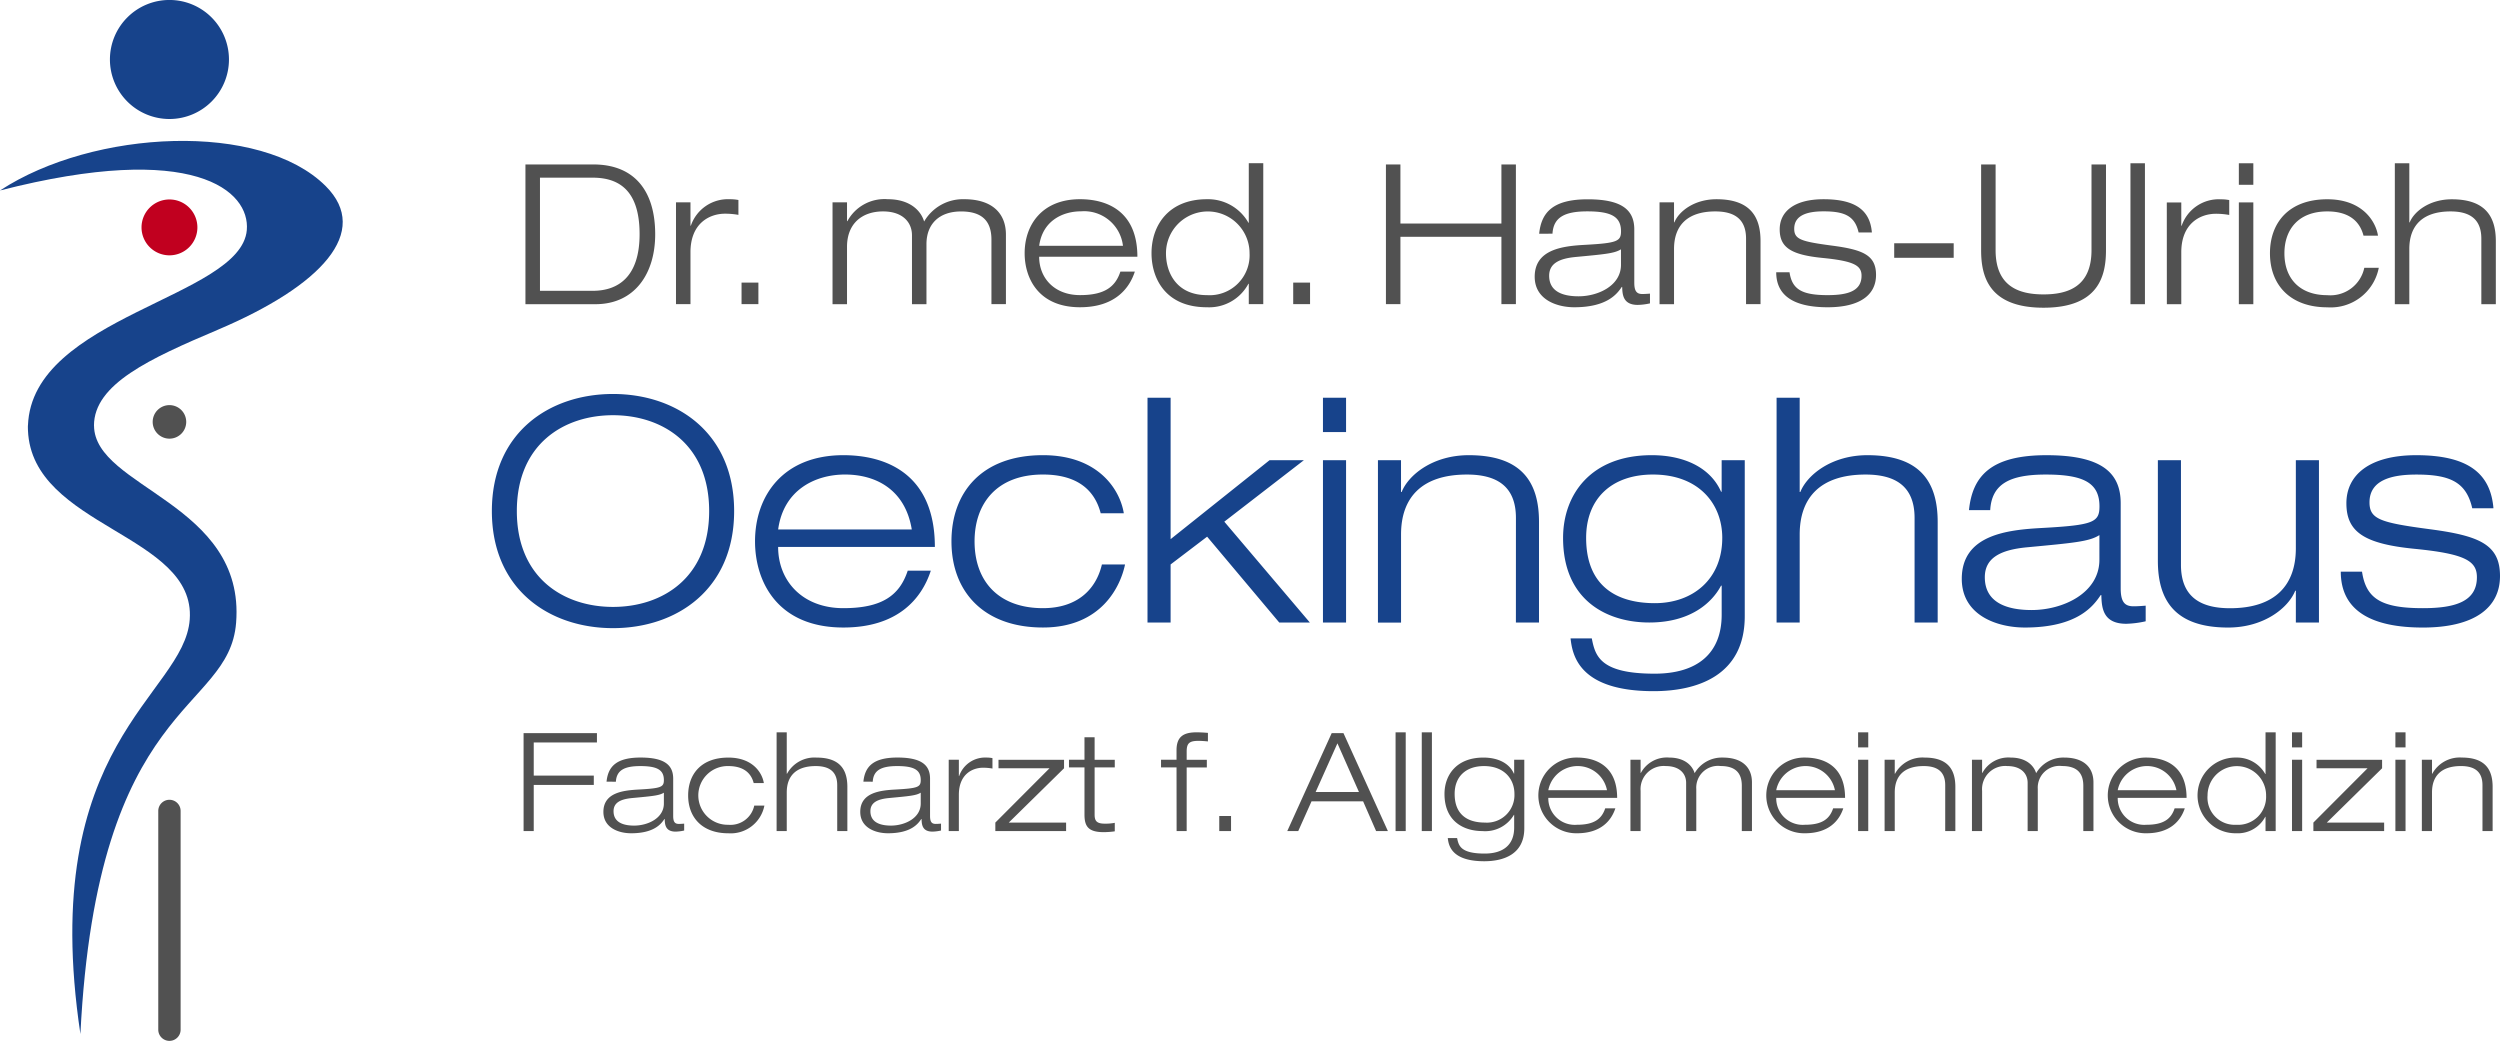
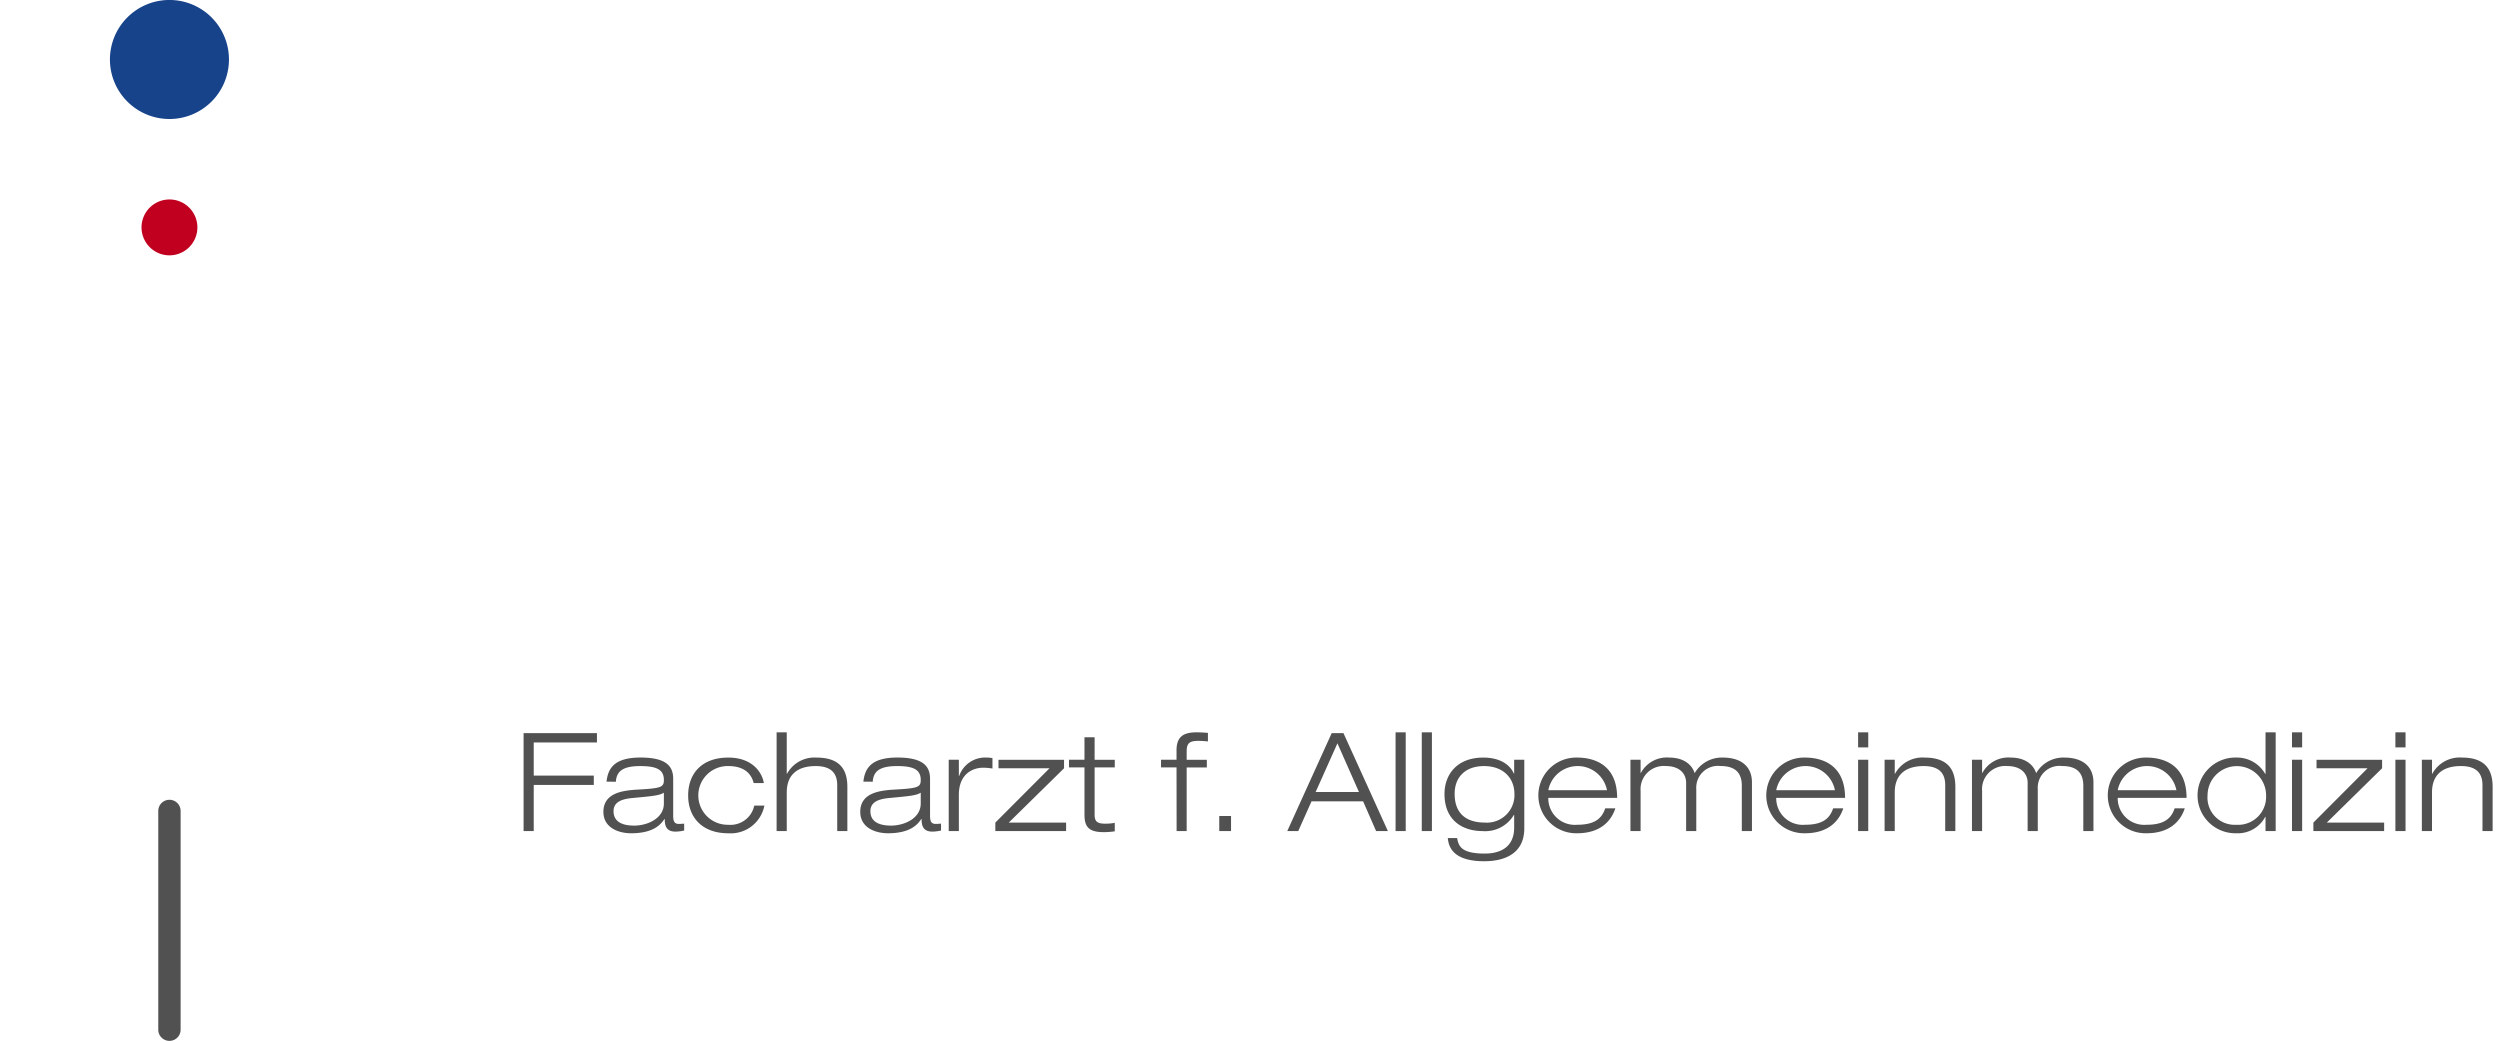
<svg xmlns="http://www.w3.org/2000/svg" width="326.42" height="135.904" viewBox="0 0 326.42 135.904">
  <g transform="translate(-288 218.904)">
    <g transform="translate(352.227 -197.586)">
      <path d="M406.39,264.02h1.325v-5.766c0-2.22-.931-3.832-4.028-3.832a4.082,4.082,0,0,0-3.85,2.113H399.8v-1.826h-1.325v9.311H399.8v-5.05c0-2.113,1.182-3.438,3.778-3.438,1.683,0,2.811.645,2.811,2.489ZM395.02,253.1h1.325v-1.97H395.02Zm0,10.922h1.325v-9.311H395.02Zm-10.708,0h9.239v-1.11h-7.484l7.216-7.09v-1.11h-8.559v1.11h6.661l-7.073,7.09ZM381.519,253.1h1.325v-1.97h-1.325Zm0,10.922h1.325v-9.311h-1.325Zm-3.455,0h1.325V251.128h-1.325v5.443h-.036a4.242,4.242,0,0,0-3.8-2.148,4.943,4.943,0,1,0,0,9.884,4.061,4.061,0,0,0,3.8-2.148h.036Zm.072-4.655a3.654,3.654,0,0,1-3.9,3.832,3.55,3.55,0,0,1-3.743-3.832,3.823,3.823,0,1,1,7.646,0m-11.943,1.683c-.466,1.414-1.468,2.148-3.688,2.148a3.459,3.459,0,0,1-3.743-3.51h8.989c0-4.226-2.847-5.264-5.246-5.264a4.943,4.943,0,1,0,0,9.884c3.079,0,4.476-1.612,5.013-3.259Zm-7.431-2.364a3.905,3.905,0,0,1,7.664,0Zm-4.494,5.336h1.325v-6.357c0-1.915-1.218-3.241-3.832-3.241a4.1,4.1,0,0,0-3.653,2.041c-.268-.932-1.235-2.041-3.33-2.041a3.853,3.853,0,0,0-3.688,2.005h-.036v-1.719h-1.325v9.311h1.325v-5.246a3.023,3.023,0,0,1,3.295-3.241c1.808,0,2.65,1,2.65,2.185v6.3h1.325v-5.5a2.837,2.837,0,0,1,3.17-2.99c1.916,0,2.775.877,2.775,2.579Zm-18.031,0h1.325v-5.766c0-2.22-.931-3.832-4.028-3.832a4.082,4.082,0,0,0-3.85,2.113h-.035v-1.826h-1.325v9.311h1.325v-5.05c0-2.113,1.182-3.438,3.778-3.438,1.683,0,2.812.645,2.812,2.489ZM324.867,253.1h1.325v-1.97h-1.325Zm0,10.922h1.325v-9.311h-1.325Zm-3.259-2.972c-.466,1.414-1.468,2.148-3.689,2.148a3.459,3.459,0,0,1-3.742-3.51h8.988c0-4.226-2.847-5.264-5.246-5.264a4.943,4.943,0,1,0,0,9.884c3.08,0,4.477-1.612,5.014-3.259Zm-7.431-2.364a3.905,3.905,0,0,1,7.664,0Zm-4.495,5.336h1.325v-6.357c0-1.915-1.217-3.241-3.832-3.241a4.1,4.1,0,0,0-3.653,2.041c-.268-.932-1.235-2.041-3.33-2.041a3.855,3.855,0,0,0-3.689,2.005h-.035v-1.719h-1.325v9.311h1.325v-5.246a3.023,3.023,0,0,1,3.295-3.241c1.808,0,2.65,1,2.65,2.185v6.3h1.325v-5.5a2.837,2.837,0,0,1,3.17-2.99c1.915,0,2.775.877,2.775,2.579Zm-17.834-2.972c-.465,1.414-1.468,2.148-3.688,2.148a3.459,3.459,0,0,1-3.743-3.51h8.989c0-4.226-2.847-5.264-5.246-5.264a4.943,4.943,0,1,0,0,9.884c3.08,0,4.476-1.612,5.013-3.259Zm-7.431-2.364a3.905,3.905,0,0,1,7.664,0Zm-4.458-2.166h-.036c-.626-1.415-2.166-2.095-3.975-2.095-3.51,0-5.085,2.274-5.085,4.745,0,3.635,2.578,4.852,4.942,4.852a4.348,4.348,0,0,0,4.118-2.113h.036v1.665c0,2.238-1.415,3.384-3.85,3.384-3.133,0-3.4-1.021-3.6-2.024h-1.217c.107,1,.519,3.026,4.762,3.026,2.453,0,5.228-.859,5.228-4.3v-8.953H279.96Zm.036,2.65a3.6,3.6,0,0,1-3.868,3.742c-2.238,0-3.939-1.021-3.939-3.742,0-2.292,1.5-3.635,3.832-3.635,2.632,0,3.975,1.683,3.975,3.635m-12.1,4.852h1.325V251.128h-1.325Zm-3.42,0H265.8V251.128h-1.325Zm-2.542,0h1.54l-5.8-12.785h-1.54l-5.8,12.785h1.433l1.737-3.886h6.732Zm-2.238-5.1h-5.658l2.846-6.357Zm-18.242,5.1h1.54v-1.97h-1.54Zm-5.568,0H237.2v-8.308h2.632v-1H237.2v-1.092c0-1.074.358-1.379,1.54-1.379.412,0,.824.036,1.235.072V251.2c-.412-.036-.985-.072-1.486-.072-1.737,0-2.614.591-2.614,2.346v1.235h-2.024v1h2.024Zm-12.029-9.311h-2.024v1h2.024v6.142c0,1.5.447,2.31,2.506,2.31a10.652,10.652,0,0,0,1.45-.107v-1.11a6.391,6.391,0,0,1-1.307.107c-1.074,0-1.325-.376-1.325-1.182v-6.159h2.632v-1h-2.632v-2.937h-1.325Zm-11.639,9.311h9.239v-1.11h-7.484l7.216-7.09v-1.11h-8.559v1.11h6.661l-7.073,7.09Zm-6.088,0h1.325v-4.745c0-2.65,1.737-3.527,3.169-3.527a6.993,6.993,0,0,1,1.218.107v-1.361a3.9,3.9,0,0,0-.788-.072,3.583,3.583,0,0,0-3.563,2.417h-.035v-2.131h-1.325Zm-9.92-6.446c.09-1.486,1.092-2.041,3.188-2.041,2.184,0,3.079.484,3.079,1.826,0,.914-.358,1.075-3.259,1.235-2.041.108-4.637.394-4.637,2.919,0,2.1,2.023,2.793,3.617,2.793,3.044,0,3.939-1.254,4.351-1.862h.036c.018.734.09,1.647,1.432,1.647a5.614,5.614,0,0,0,1.11-.143v-.9c-.233.018-.466.036-.7.036-.519,0-.734-.269-.734-1.039v-4.87c0-1.791-1.146-2.757-4.262-2.757-3.187,0-4.244,1.2-4.441,3.151Zm6.267,2.847c0,1.916-2.095,2.883-3.885,2.883-1.433,0-2.686-.43-2.686-1.88,0-1.11.895-1.576,2.435-1.719,2.65-.25,3.545-.322,4.136-.7Zm-18.818,3.6h1.325v-5.05c0-2.113,1.181-3.438,3.778-3.438,1.683,0,2.811.645,2.811,2.489v6h1.325v-5.766c0-2.22-.931-3.832-4.029-3.832a4.081,4.081,0,0,0-3.85,2.113h-.035v-5.408h-1.325Zm-2.919-3.33a3.168,3.168,0,0,1-3.384,2.506,3.833,3.833,0,1,1,0-7.664c1.647,0,2.9.627,3.312,2.221h1.325c-.215-1.343-1.45-3.33-4.637-3.33-3.528,0-5.246,2.148-5.246,4.942,0,2.919,1.88,4.942,5.246,4.942a4.478,4.478,0,0,0,4.709-3.617Zm-18.067-3.116c.09-1.486,1.092-2.041,3.188-2.041,2.184,0,3.079.484,3.079,1.826,0,.914-.358,1.075-3.259,1.235-2.041.108-4.637.394-4.637,2.919,0,2.1,2.023,2.793,3.617,2.793,3.044,0,3.939-1.254,4.351-1.862h.036c.018.734.09,1.647,1.432,1.647a5.615,5.615,0,0,0,1.11-.143v-.9c-.233.018-.466.036-.7.036-.519,0-.734-.269-.734-1.039v-4.87c0-1.791-1.146-2.757-4.262-2.757-3.187,0-4.244,1.2-4.441,3.151Zm6.267,2.847c0,1.916-2.095,2.883-3.885,2.883-1.433,0-2.686-.43-2.686-1.88,0-1.11.895-1.576,2.435-1.719,2.65-.25,3.545-.322,4.136-.7Zm-18.317,3.6h1.325V258h7.842v-1.218h-7.842v-4.333H160.2v-1.218h-9.58Z" transform="translate(-146.485 -176.828)" fill="#515151" />
-       <path d="M405.549,197.575c-.367-4.443-3.18-6.93-10.069-6.93-6.155,0-9.131,2.609-9.131,6.277,0,3.75,2.324,5.3,8.928,5.951s8.112,1.59,8.112,3.71c0,3.18-2.854,4.036-7.052,4.036-5.422,0-7.419-1.223-7.949-4.77h-2.772c0,5.1,3.995,7.3,10.721,7.3,6.644,0,10.069-2.527,10.069-6.726,0-4.117-2.691-5.259-9.172-6.115-6.441-.856-7.868-1.3-7.868-3.506,0-2.935,2.935-3.628,6.115-3.628,4.4,0,6.523.979,7.3,4.4Zm-25.8,14.92h3.017V191.3h-3.017v11.5c0,4.81-2.69,7.827-8.6,7.827-3.832,0-6.4-1.468-6.4-5.666V191.3h-3.016v13.126c0,5.055,2.119,8.723,9.172,8.723,4.688,0,7.867-2.568,8.764-4.81h.082Zm-39.908-14.675c.2-3.383,2.487-4.647,7.256-4.647,4.973,0,7.011,1.1,7.011,4.158,0,2.079-.815,2.446-7.419,2.813-4.648.245-10.559.9-10.559,6.644,0,4.77,4.606,6.359,8.235,6.359,6.93,0,8.968-2.854,9.906-4.239h.082c.041,1.672.2,3.75,3.261,3.75a12.8,12.8,0,0,0,2.528-.326v-2.039c-.53.041-1.06.082-1.59.082-1.183,0-1.672-.612-1.672-2.365V196.923c0-4.076-2.609-6.277-9.7-6.277-7.256,0-9.661,2.731-10.109,7.174ZM354.1,204.3c0,4.362-4.769,6.563-8.846,6.563-3.261,0-6.115-.979-6.115-4.281,0-2.527,2.039-3.587,5.544-3.913,6.033-.571,8.071-.734,9.417-1.59Zm-42.15,8.193h3.017V201c0-4.81,2.69-7.827,8.6-7.827,3.832,0,6.4,1.468,6.4,5.666v13.656h3.017V199.369c0-5.055-2.12-8.724-9.172-8.724-4.688,0-7.868,2.568-8.764,4.81h-.081V183.145h-3.017Zm-7.174-17.08H304.7c-1.426-3.22-4.932-4.769-9.05-4.769-7.99,0-11.577,5.177-11.577,10.8,0,8.275,5.87,11.047,11.251,11.047,5.462,0,8.234-2.65,9.375-4.81h.082v3.792c0,5.1-3.221,7.7-8.764,7.7-7.134,0-7.746-2.324-8.194-4.606h-2.772c.244,2.283,1.182,6.889,10.843,6.889,5.585,0,11.9-1.957,11.9-9.783V191.3h-3.016Zm.081,6.033c0,5.381-3.832,8.52-8.805,8.52-5.1,0-8.968-2.324-8.968-8.52,0-5.218,3.424-8.275,8.724-8.275,5.992,0,9.05,3.832,9.05,8.275m-26.945,11.047h3.017V199.369c0-5.055-2.12-8.724-9.172-8.724-4.688,0-7.868,2.568-8.764,4.81h-.081V191.3H259.9v21.2h3.017V201c0-4.81,2.69-7.827,8.6-7.827,3.831,0,6.4,1.468,6.4,5.666Zm-25.192-24.866h3.017v-4.484h-3.017Zm0,24.866h3.017V191.3h-3.017Zm-22.909,0h3.017v-7.582l4.769-3.628,9.417,11.21h3.995l-11.169-13.167,10.395-8.03h-4.484l-12.922,10.313V183.145h-3.017Zm-5.952-7.582c-.774,3.3-3.261,5.707-7.7,5.707-5.748,0-8.928-3.465-8.928-8.724,0-4.892,2.854-8.724,8.928-8.724,3.75,0,6.6,1.427,7.541,5.055h3.017c-.489-3.057-3.3-7.582-10.558-7.582-8.031,0-11.944,4.892-11.944,11.251,0,6.644,4.28,11.251,11.944,11.251,7.7,0,10.15-5.462,10.721-8.234Zm-25.355.815c-1.06,3.221-3.343,4.892-8.4,4.892-5.381,0-8.52-3.588-8.52-7.99h20.464c0-9.62-6.481-11.984-11.944-11.984-7.908,0-11.537,5.34-11.537,11.251,0,5.177,2.853,11.251,11.537,11.251,7.012,0,10.191-3.668,11.414-7.419Zm-16.917-5.381c.693-5.177,4.851-7.175,8.724-7.175,4.035,0,7.867,1.957,8.723,7.175Zm-34.119-2.405c0-8.764,6.155-12.515,12.555-12.515s12.555,3.75,12.555,12.515-6.155,12.515-12.555,12.515-12.555-3.75-12.555-12.515m-3.261,0c0,10.273,7.541,15.287,15.816,15.287s15.816-5.014,15.816-15.287-7.541-15.287-15.816-15.287-15.816,5.014-15.816,15.287" transform="translate(-144.212 -152.53)" fill="#17438b" />
-       <path d="M395.082,154.36h1.891v-7.206c0-3.015,1.686-4.906,5.392-4.906,2.4,0,4.012.92,4.012,3.552v8.561h1.892v-8.228c0-3.169-1.329-5.469-5.75-5.469-2.939,0-4.932,1.61-5.494,3.015h-.051v-7.717h-1.891Zm-3.986-4.753a4.522,4.522,0,0,1-4.83,3.577c-3.6,0-5.6-2.172-5.6-5.469,0-3.066,1.789-5.468,5.6-5.468,2.351,0,4.14.894,4.728,3.169h1.891c-.306-1.917-2.07-4.754-6.619-4.754-5.034,0-7.488,3.066-7.488,7.053,0,4.166,2.683,7.053,7.488,7.053a6.39,6.39,0,0,0,6.721-5.162Zm-16.38-10.835h1.891v-2.811h-1.891Zm0,15.588h1.891V141.072h-1.891Zm-9.4,0H367.2v-6.772c0-3.782,2.479-5.034,4.523-5.034a10.006,10.006,0,0,1,1.737.154v-1.942a5.552,5.552,0,0,0-1.125-.1,5.114,5.114,0,0,0-5.085,3.45H367.2v-3.041h-1.891Zm-4.753,0h1.891v-18.4h-1.891Zm-3.194-18.246h-1.892v11.193c0,4.779-3.092,5.775-6.261,5.775s-6.26-1-6.26-5.775V136.115h-1.891v11.193c0,3.322.92,7.513,8.151,7.513s8.152-4.191,8.152-7.513ZM329.716,148.3h7.768v-1.891h-7.768Zm-2.914-3.3c-.23-2.786-1.993-4.344-6.312-4.344-3.859,0-5.724,1.635-5.724,3.935,0,2.351,1.457,3.322,5.6,3.731s5.086,1,5.086,2.326c0,1.993-1.789,2.53-4.421,2.53-3.4,0-4.651-.766-4.983-2.99h-1.737c0,3.194,2.5,4.574,6.721,4.574,4.166,0,6.312-1.585,6.312-4.217,0-2.581-1.686-3.3-5.75-3.833-4.038-.537-4.932-.818-4.932-2.2,0-1.84,1.84-2.274,3.833-2.274,2.76,0,4.089.614,4.575,2.76Zm-16.431,9.353h1.892v-8.228c0-3.169-1.329-5.469-5.75-5.469-2.939,0-4.931,1.61-5.494,3.015h-.051v-2.606h-1.891V154.36h1.891v-7.206c0-3.015,1.686-4.906,5.392-4.906,2.4,0,4.012.92,4.012,3.552Zm-25.272-9.2c.128-2.121,1.559-2.913,4.548-2.913,3.118,0,4.4.69,4.4,2.606,0,1.3-.511,1.534-4.651,1.763-2.913.154-6.619.563-6.619,4.166,0,2.99,2.888,3.986,5.162,3.986,4.344,0,5.622-1.789,6.21-2.658h.051c.025,1.048.128,2.351,2.044,2.351a8.044,8.044,0,0,0,1.584-.2V152.98c-.332.026-.664.051-1,.051-.741,0-1.048-.383-1.048-1.482V144.6c0-2.555-1.635-3.935-6.082-3.935-4.549,0-6.057,1.712-6.338,4.5Zm8.944,4.063c0,2.735-2.99,4.115-5.545,4.115-2.044,0-3.833-.614-3.833-2.683,0-1.584,1.278-2.249,3.475-2.454,3.783-.357,5.06-.46,5.9-1Zm-30.69,5.137h1.892v-8.791h13.186v8.791h1.891V136.115h-1.891v7.717H265.244v-7.717h-1.892Zm-12.107,0h2.2v-2.811h-2.2Zm-5.8,0h1.891v-18.4h-1.891v7.768h-.051a6.053,6.053,0,0,0-5.417-3.066c-4.957,0-7.232,3.348-7.232,7.053,0,3.246,1.789,7.053,7.232,7.053a5.8,5.8,0,0,0,5.417-3.066h.051Zm.1-6.644a5.216,5.216,0,0,1-5.571,5.469c-3.859,0-5.341-2.811-5.341-5.469a5.456,5.456,0,1,1,10.912,0m-16.866,2.4c-.665,2.019-2.1,3.066-5.264,3.066-3.373,0-5.341-2.249-5.341-5.009H230.9c0-6.03-4.063-7.513-7.488-7.513-4.957,0-7.232,3.348-7.232,7.053,0,3.246,1.789,7.053,7.232,7.053,4.4,0,6.388-2.3,7.155-4.651Zm-10.6-3.374c.434-3.245,3.041-4.5,5.468-4.5a5.107,5.107,0,0,1,5.468,4.5Zm-6.235,7.615h1.891v-9.071c0-2.735-1.738-4.626-5.468-4.626a5.851,5.851,0,0,0-5.213,2.914c-.383-1.329-1.763-2.914-4.753-2.914a5.5,5.5,0,0,0-5.264,2.862h-.051v-2.453h-1.891V154.36h1.891v-7.488c0-3.066,1.993-4.625,4.7-4.625,2.581,0,3.782,1.431,3.782,3.117v9h1.891v-7.845c0-2.581,1.61-4.268,4.523-4.268,2.735,0,3.961,1.252,3.961,3.68Zm-32.628,0h2.2v-2.811h-2.2Zm-8.56,0h1.891v-6.772c0-3.782,2.479-5.034,4.523-5.034a10.007,10.007,0,0,1,1.737.154v-1.942a5.552,5.552,0,0,0-1.124-.1,5.114,5.114,0,0,0-5.085,3.45h-.051v-3.041h-1.891Zm-17.76-16.508h6.9c4.216,0,6.107,2.555,6.107,7.385,0,5.6-2.836,7.386-6.107,7.386h-6.9ZM151,154.36h9.148c5.111,0,7.794-3.986,7.794-9.123,0-5.724-2.76-9.122-8.075-9.122H151Z" transform="translate(-146.621 -135.961)" fill="#515151" />
    </g>
    <g transform="translate(288 -218.904)">
      <path d="M74.676,104.6a7.771,7.771,0,1,1-7.771,7.771,7.771,7.771,0,0,1,7.771-7.771" transform="translate(-52.552 -104.604)" fill="#17438b" />
      <path d="M76.689,296.486v-28.56a1.459,1.459,0,0,1,2.918,0v28.56a1.459,1.459,0,1,1-2.918,0" transform="translate(-56.024 -162.041)" fill="#515151" />
      <path d="M76.945,144.973A3.647,3.647,0,1,1,73.3,148.62a3.647,3.647,0,0,1,3.648-3.647" transform="translate(-54.821 -118.929)" fill="#c1001f" />
-       <path d="M77.747,186.594a2.189,2.189,0,1,1-2.188,2.188,2.189,2.189,0,0,1,2.188-2.188" transform="translate(-55.623 -133.698)" fill="#515151" />
-       <path d="M73.071,157.789c13.591-5.757,20.073-12.807,14.117-18.763-8.445-8.445-30.276-7.455-42.53.567,25.4-6.513,32.666.066,32.226,5.17C76.121,153.6,48.819,156,48.308,170.292H48.3c0,.106-.005.21,0,.317s.006.209.009.314h0c.528,12.658,21.942,13.521,21.122,24.685-.732,9.964-19.985,16.067-14.275,54.12,2.188-43.863,19.389-41.8,20.33-53.689,1.238-15.638-18.518-17.6-18.552-25.747h-.006c0-5.416,7.307-8.76,16.144-12.5" transform="translate(-44.658 -114.723)" fill="#17438b" />
    </g>
  </g>
</svg>